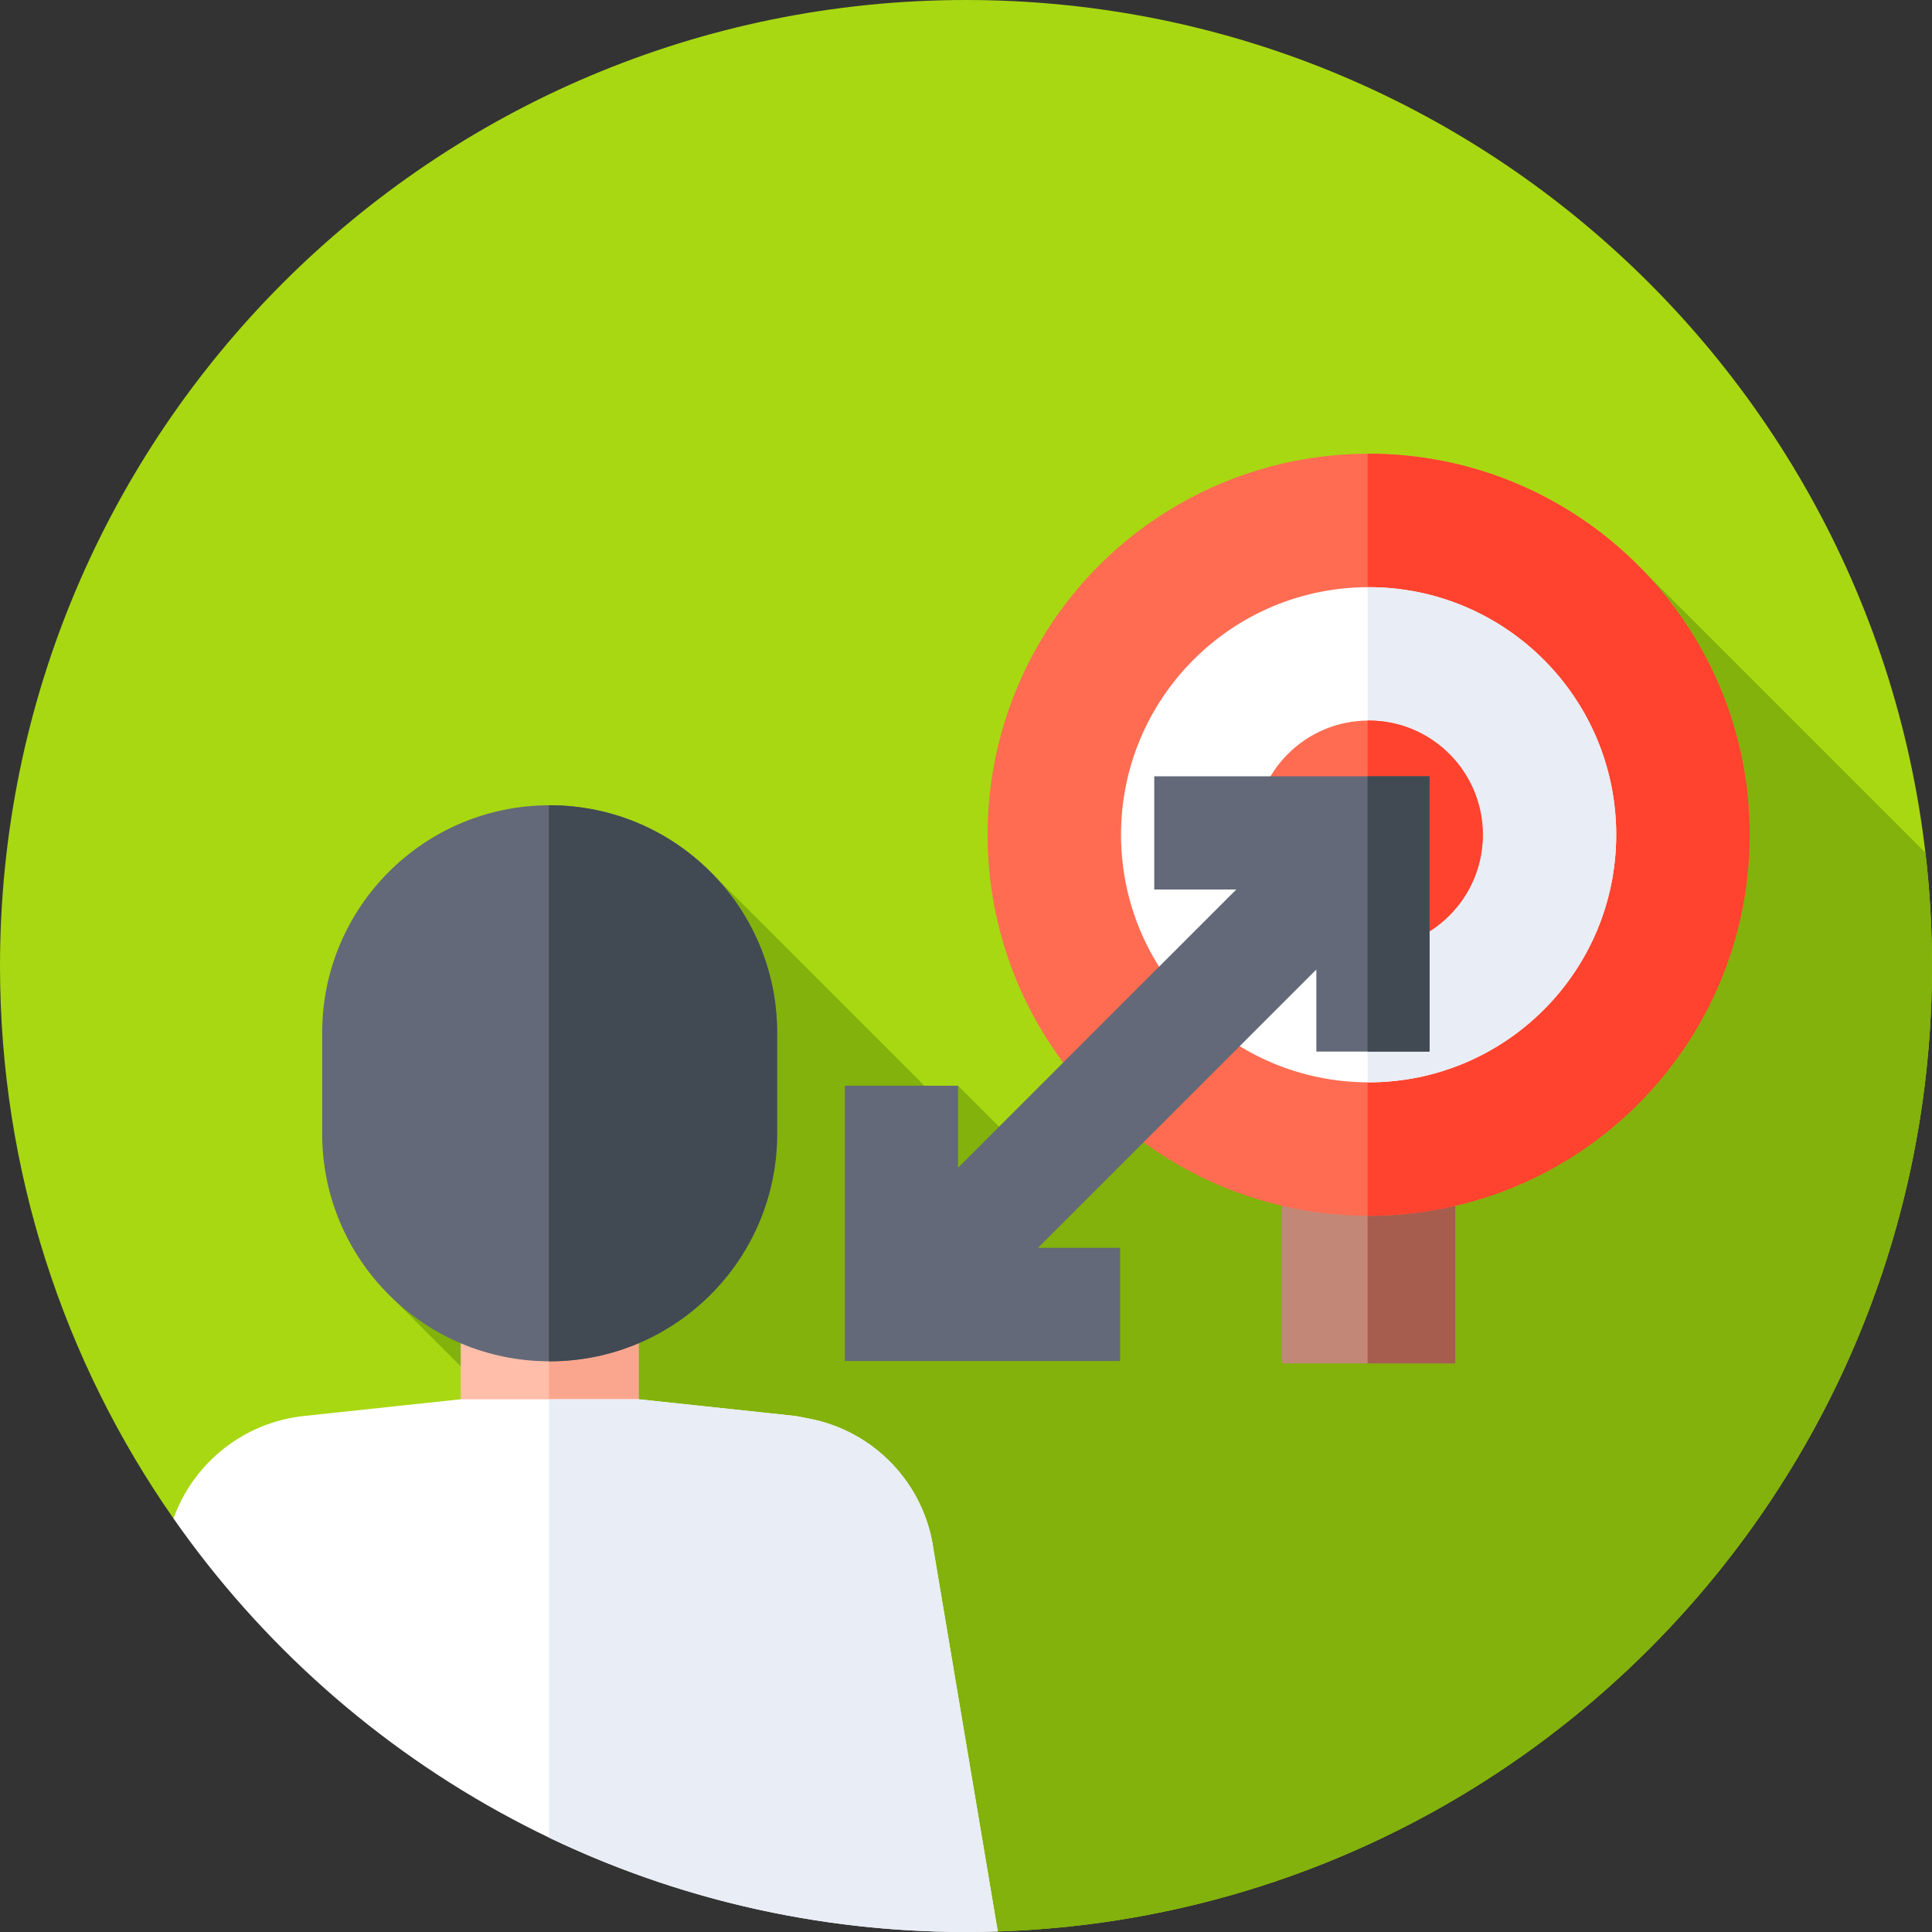
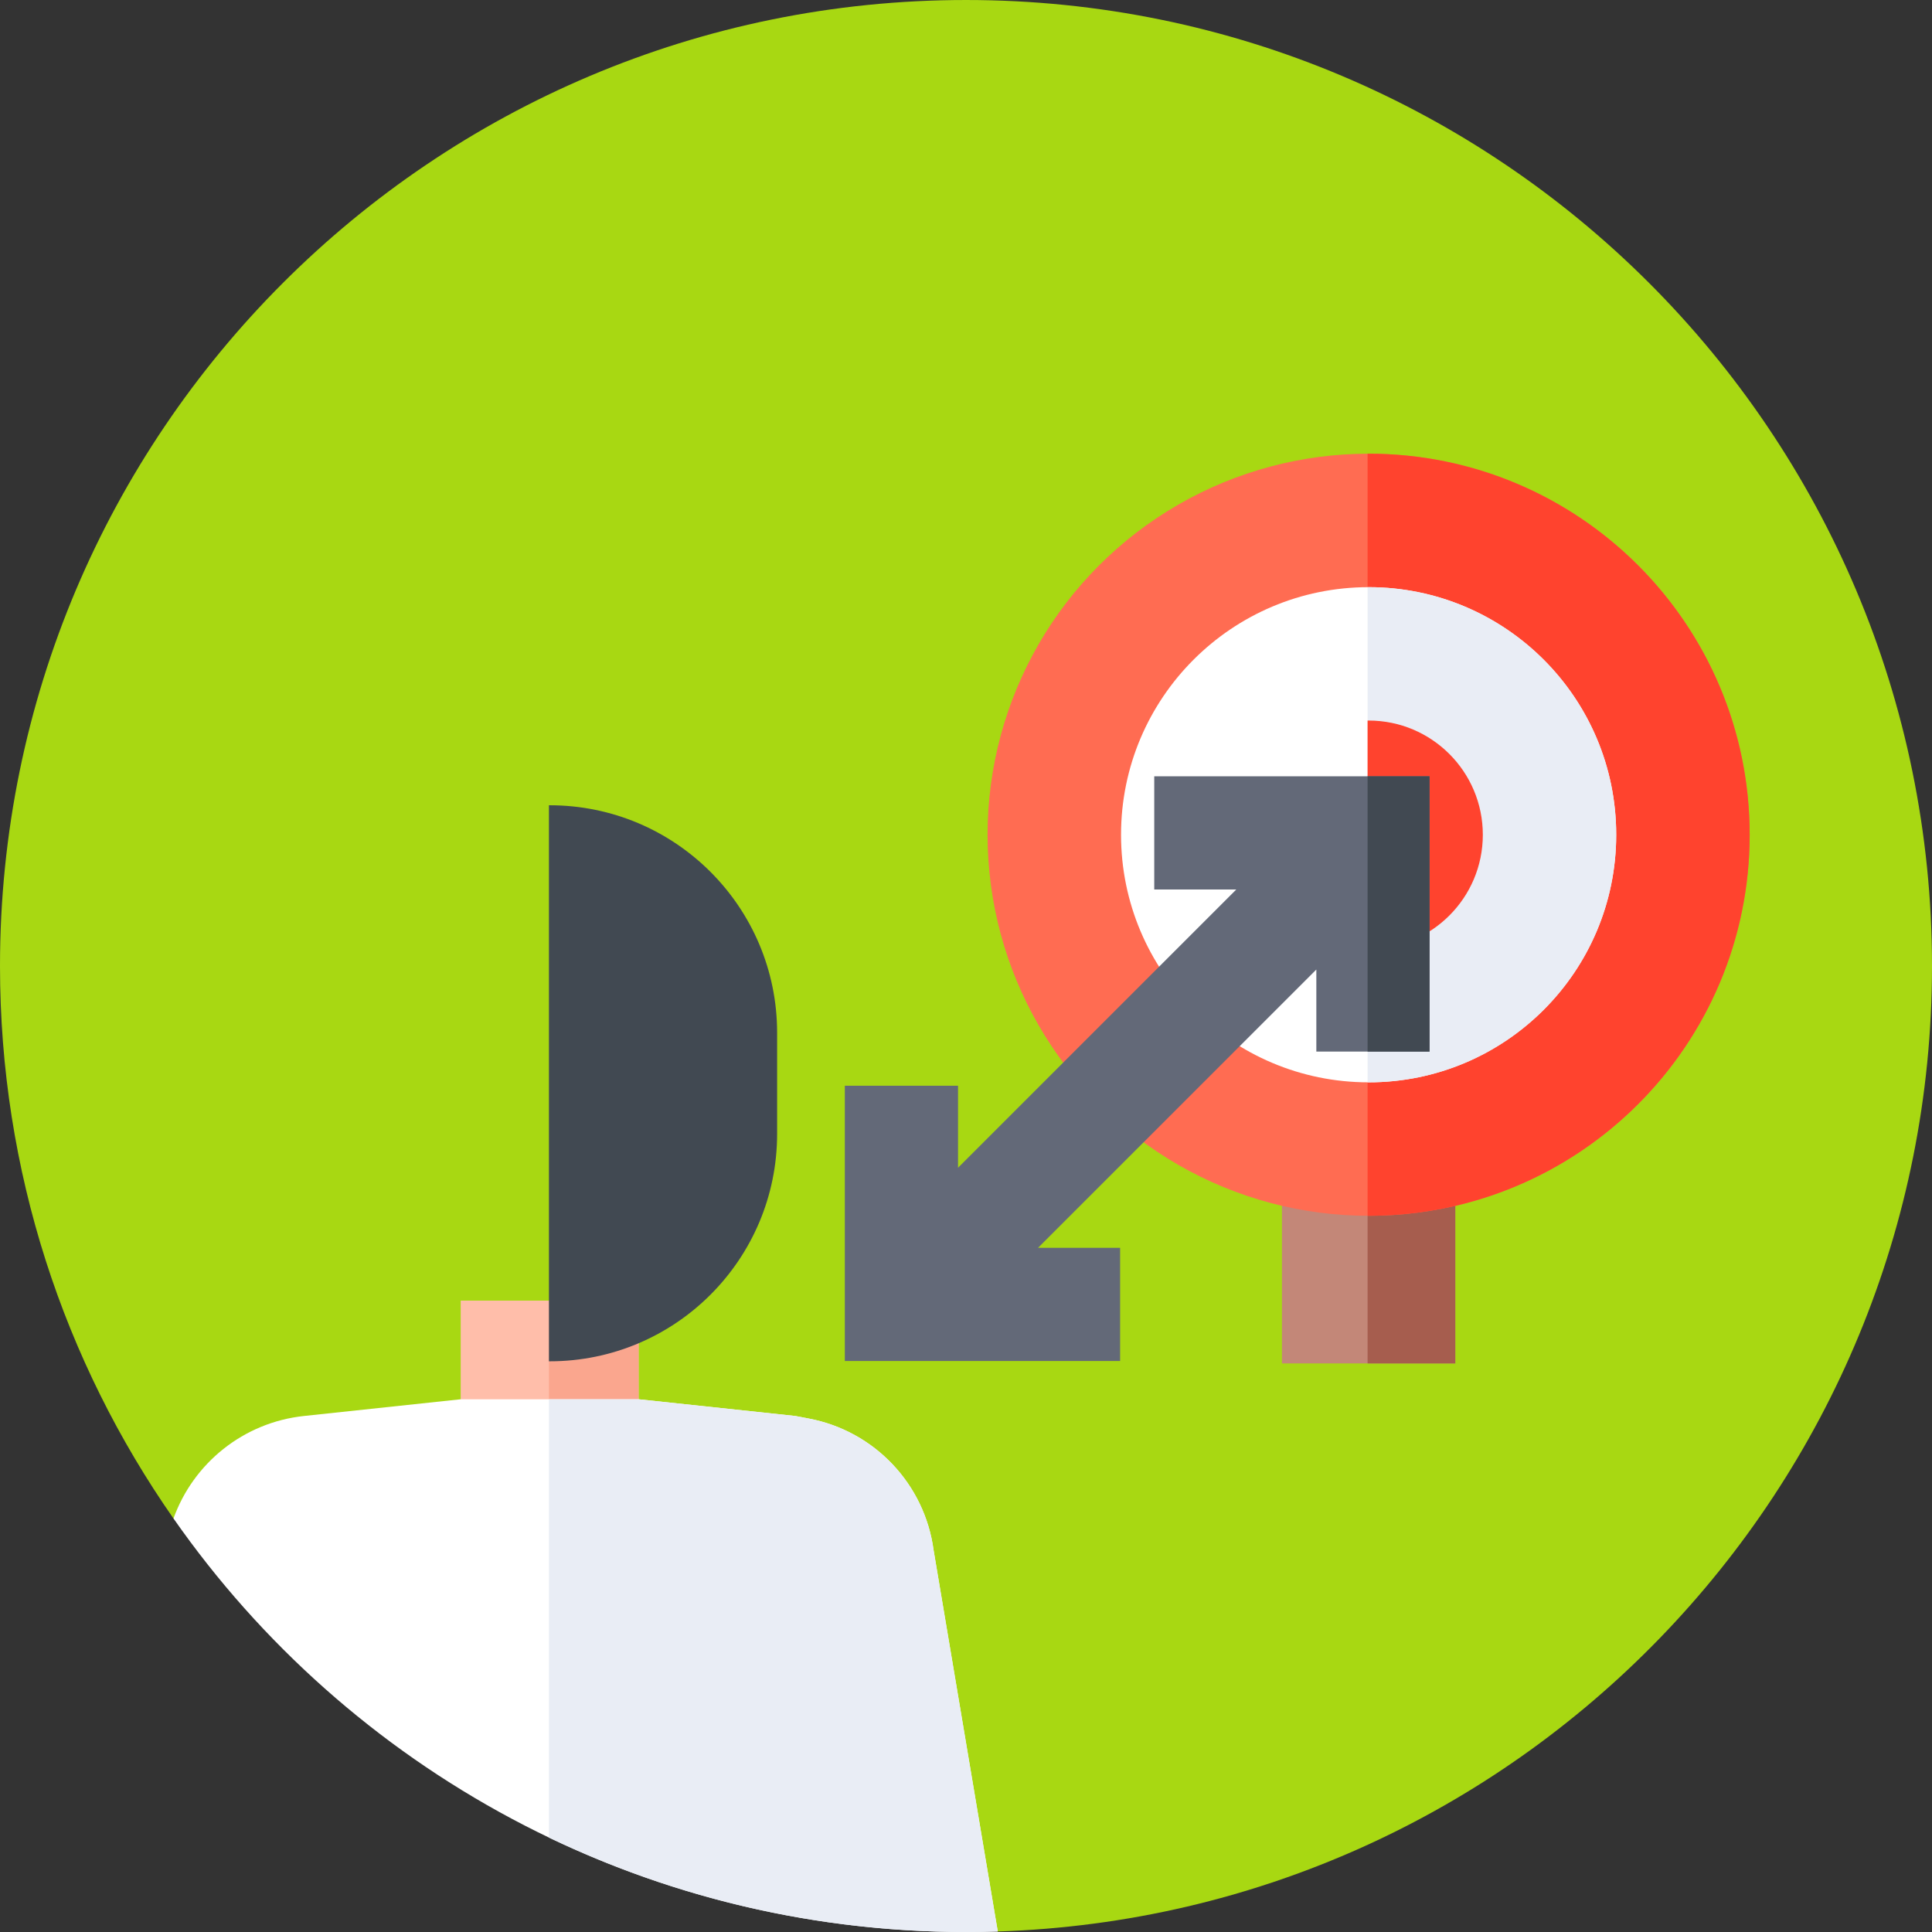
<svg xmlns="http://www.w3.org/2000/svg" id="Capa_1" enable-background="new 0 0 512 512" height="512" viewBox="0 0 512 512" width="512">
  <rect x="0" y="0" width="512" height="512" fill="#333333" stroke="none" />
  <g>
    <g>
      <g>
        <g>
          <g>
            <g>
              <path d="m45.955 402.386c-28.965-41.485-45.955-91.951-45.955-146.386 0-141.385 114.615-256 256-256s256 114.615 256 256c0 138.583-110.117 251.447-247.626 255.866z" fill="#a8d812" />
            </g>
          </g>
        </g>
      </g>
    </g>
-     <path d="m512 256c0-10.153-.591-20.167-1.741-30.011l-75.259-75.26-160.248 157.859-20.863-20.863-5.2 3.732-60.392-60.392-83.616 113.615 135.603 135.604 5.89 22.459 18.199 9.122c137.51-4.419 247.627-117.282 247.627-255.865z" fill="#82b20b" />
    <g>
      <path d="m169.242 378.626v-33.946h-47.154v33.946c0 13.021 10.556 23.577 23.577 23.577 13.021.001 23.577-10.555 23.577-23.577z" fill="#ffbeaa" />
    </g>
    <g>
      <path d="m145.475 344.681v57.518c.064 0 .127.005.191.005 13.021 0 23.577-10.556 23.577-23.577v-33.946z" fill="#faa68e" />
    </g>
    <g>
-       <path d="m145.665 360.761c-33.293 0-60.283-26.989-60.283-60.283v-26.792c0-33.293 26.989-60.283 60.283-60.283 33.293 0 60.283 26.989 60.283 60.283v26.792c0 33.293-26.99 60.283-60.283 60.283z" fill="#636978" />
-     </g>
+       </g>
    <g>
      <path d="m145.665 213.403c-.064 0-.127.004-.191.004v147.348c.064 0 .127.005.191.005 33.293 0 60.282-26.99 60.282-60.283v-26.792c.001-33.292-26.989-60.282-60.282-60.282z" fill="#414952" />
    </g>
    <g>
      <path d="m45.975 402.413c46.27 66.25 123.087 109.587 210.025 109.587 2.818 0 5.624-.046 8.42-.136l-17.005-101.041c-2.349-17.507-15.63-31.551-32.979-34.873l-3.663-.701-41.53-4.428h-47.154l-41.53 4.428c-16.019 1.708-29.304 12.47-34.584 27.164z" fill="#fff" />
    </g>
    <g>
      <path d="m264.42 511.864-17.005-101.041c-2.349-17.507-15.63-31.551-32.979-34.873l-3.663-.701-41.53-4.428h-23.768v116.153c33.459 16.039 70.942 25.026 110.525 25.026 2.818 0 5.624-.046 8.42-.136z" fill="#e9edf5" />
    </g>
    <g>
      <g>
        <path d="m339.73 274.334h45.937v86.986h-45.937z" fill="#c38778" />
      </g>
      <g>
        <path d="m362.424 274.334h23.243v86.986h-23.243z" fill="#a65d4e" />
      </g>
      <g>
        <g>
          <g>
            <g>
              <g>
                <g>
                  <g>
                    <circle cx="362.699" cy="221.217" fill="#ff6c52" r="100.982" />
                  </g>
                </g>
              </g>
            </g>
          </g>
        </g>
        <g>
          <g>
            <g>
              <g>
                <g>
                  <g>
                    <path d="m362.699 120.235c-.092 0-.183.003-.275.003v201.957c.092 0 .183.003.275.003 55.771 0 100.982-45.211 100.982-100.982s-45.211-100.981-100.982-100.981z" fill="#ff432e" />
                  </g>
                </g>
              </g>
            </g>
          </g>
        </g>
        <g>
          <g>
            <g>
              <g>
                <g>
                  <g>
                    <circle cx="362.699" cy="221.217" fill="#fff" r="65.613" />
                  </g>
                </g>
              </g>
            </g>
          </g>
        </g>
        <g>
          <g>
            <g>
              <g>
                <g>
                  <g>
                    <path d="m362.699 155.604c-.092 0-.183.007-.275.007v131.211c.092 0 .183.007.275.007 36.237 0 65.613-29.376 65.613-65.613s-29.376-65.612-65.613-65.612z" fill="#e9edf5" />
                  </g>
                </g>
              </g>
            </g>
          </g>
        </g>
        <g>
          <g>
            <g>
              <g>
                <g>
                  <g>
-                     <circle cx="362.699" cy="221.217" fill="#ff6c52" r="30.265" />
-                   </g>
+                     </g>
                </g>
              </g>
            </g>
          </g>
        </g>
        <g>
          <g>
            <g>
              <g>
                <g>
                  <g>
                    <path d="m362.699 190.951c-.092 0-.183.006-.275.007v60.517c.092.001.183.007.275.007 16.715 0 30.265-13.551 30.265-30.266s-13.55-30.265-30.265-30.265z" fill="#ff432e" />
                  </g>
                </g>
              </g>
            </g>
          </g>
        </g>
      </g>
    </g>
    <g>
      <path d="m305.889 205.725v30h21.741l-73.741 73.74v-21.74h-30v72.954h72.953v-30h-21.741l73.742-73.741v21.741h30v-72.954z" fill="#636978" />
      <g>
        <path d="m362.424 205.725h16.419v72.954h-16.419z" fill="#414952" />
      </g>
    </g>
  </g>
</svg>